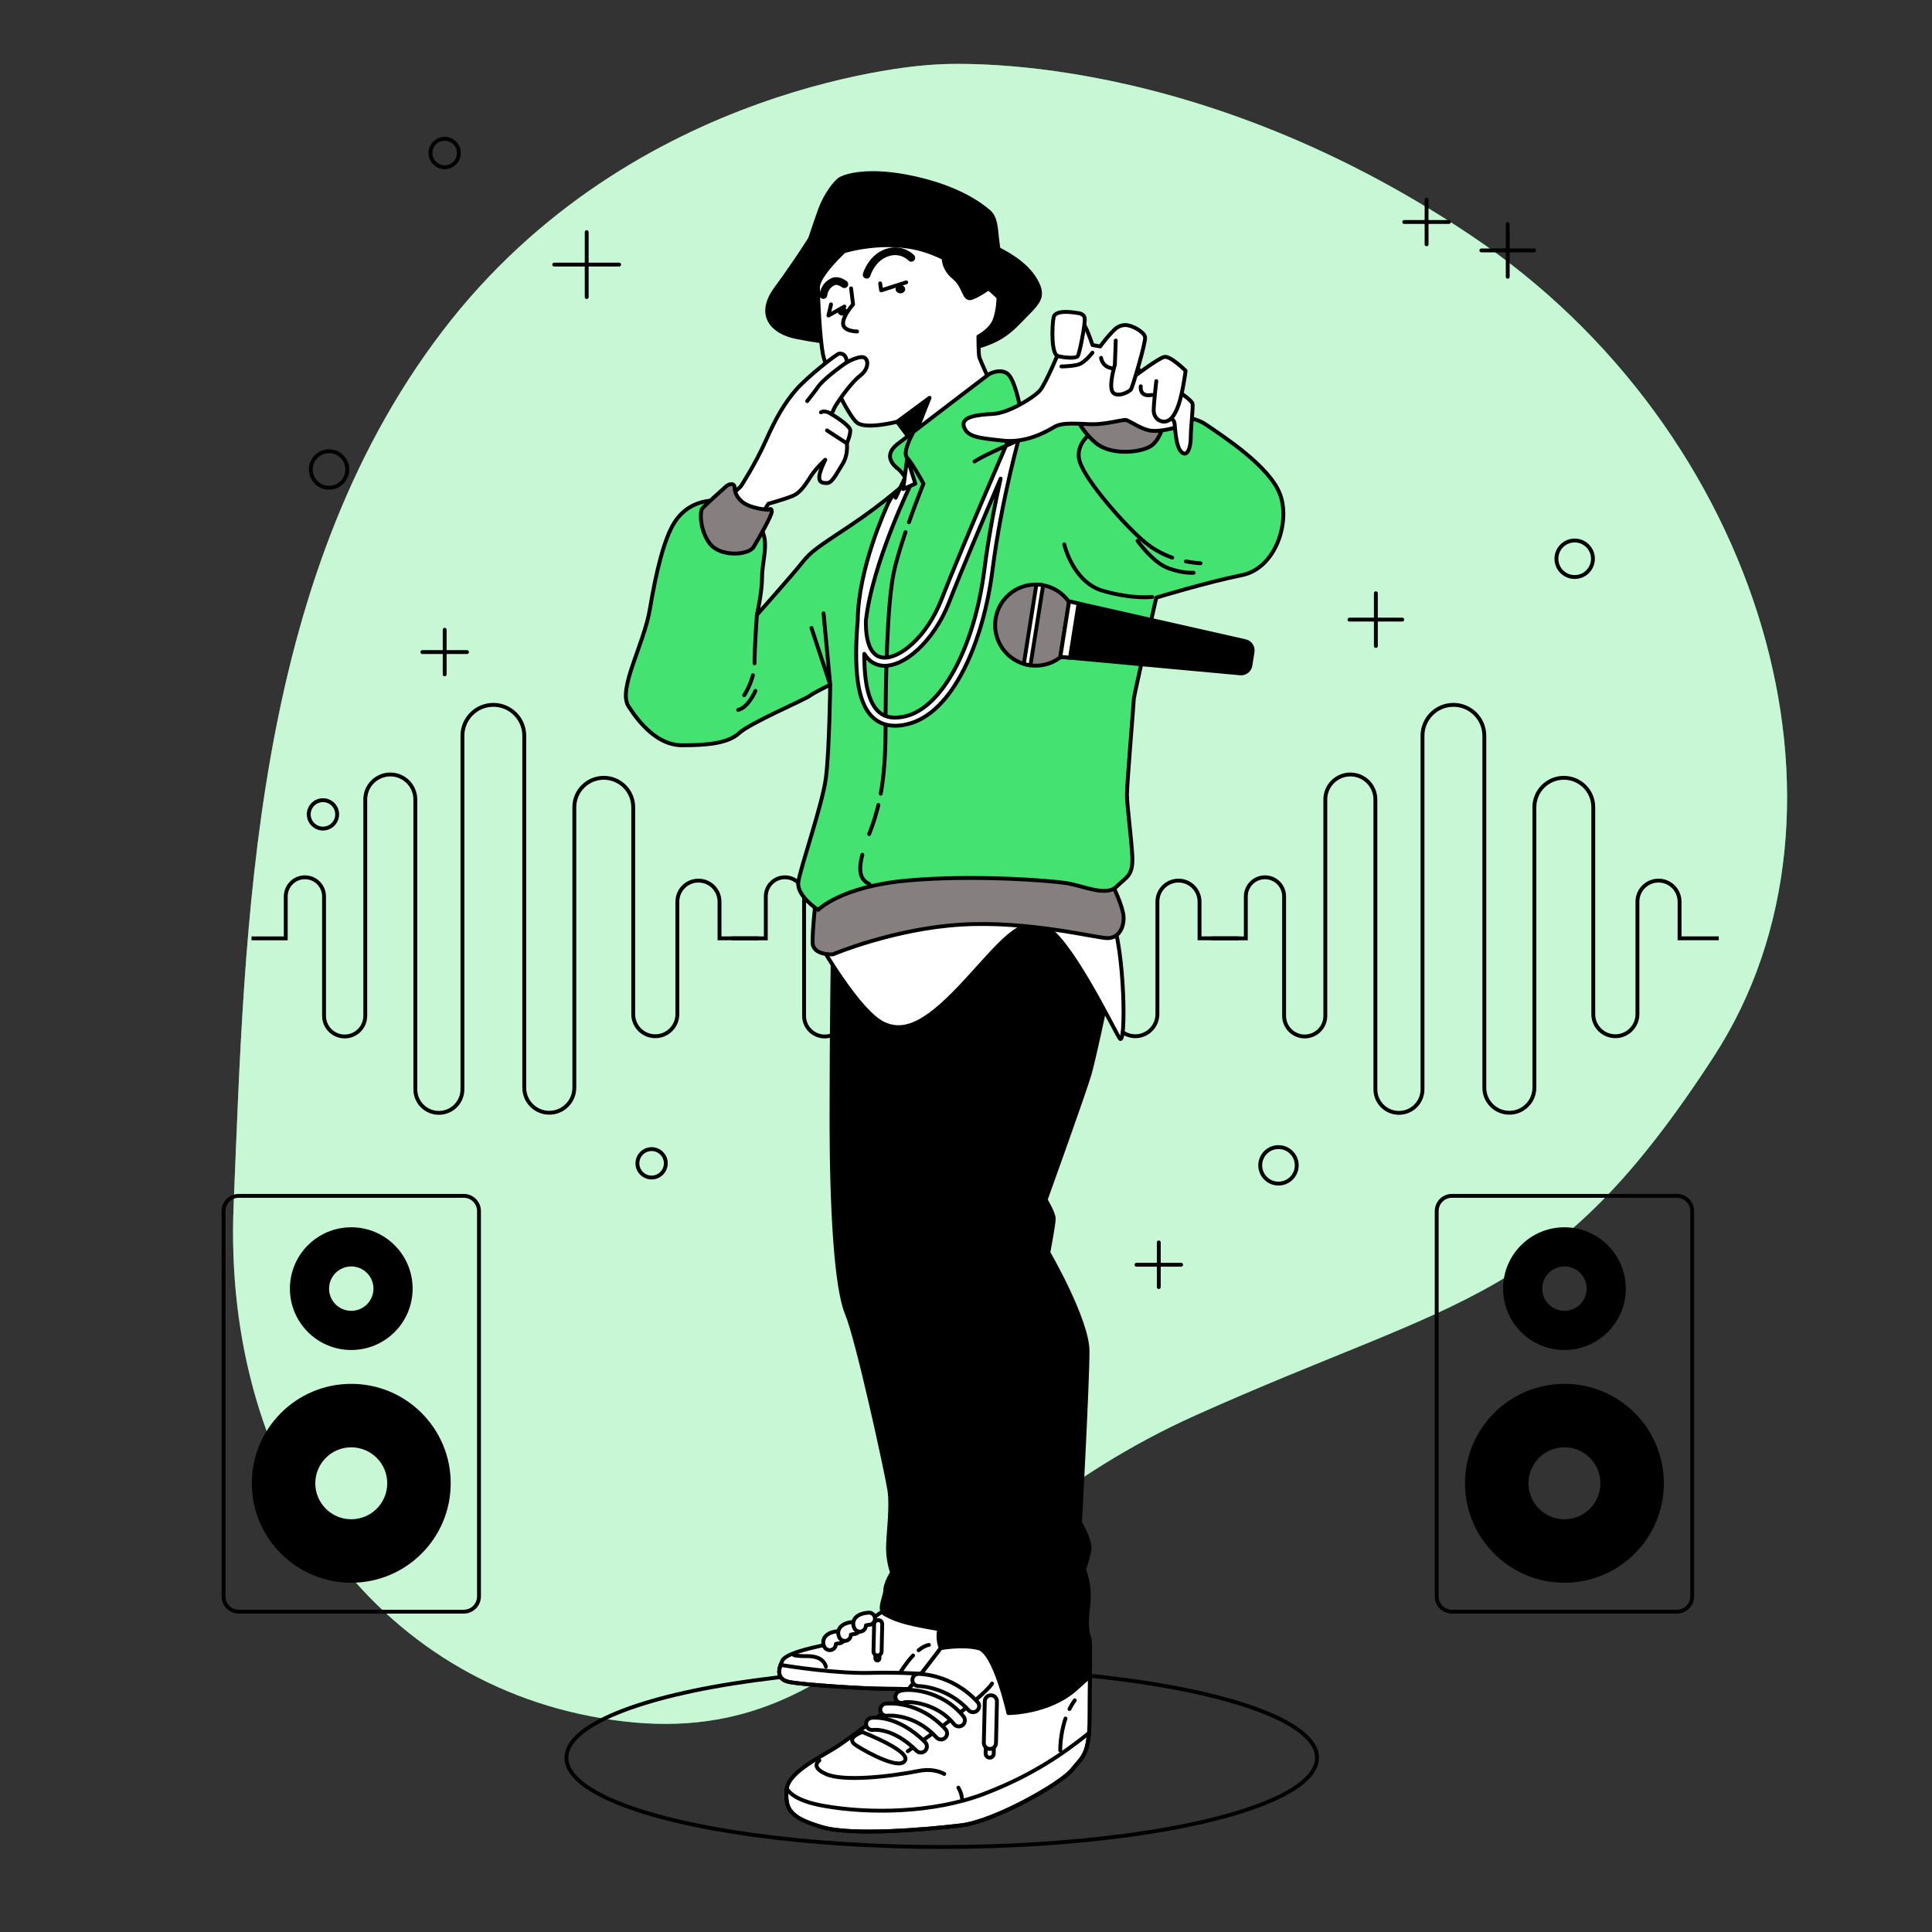
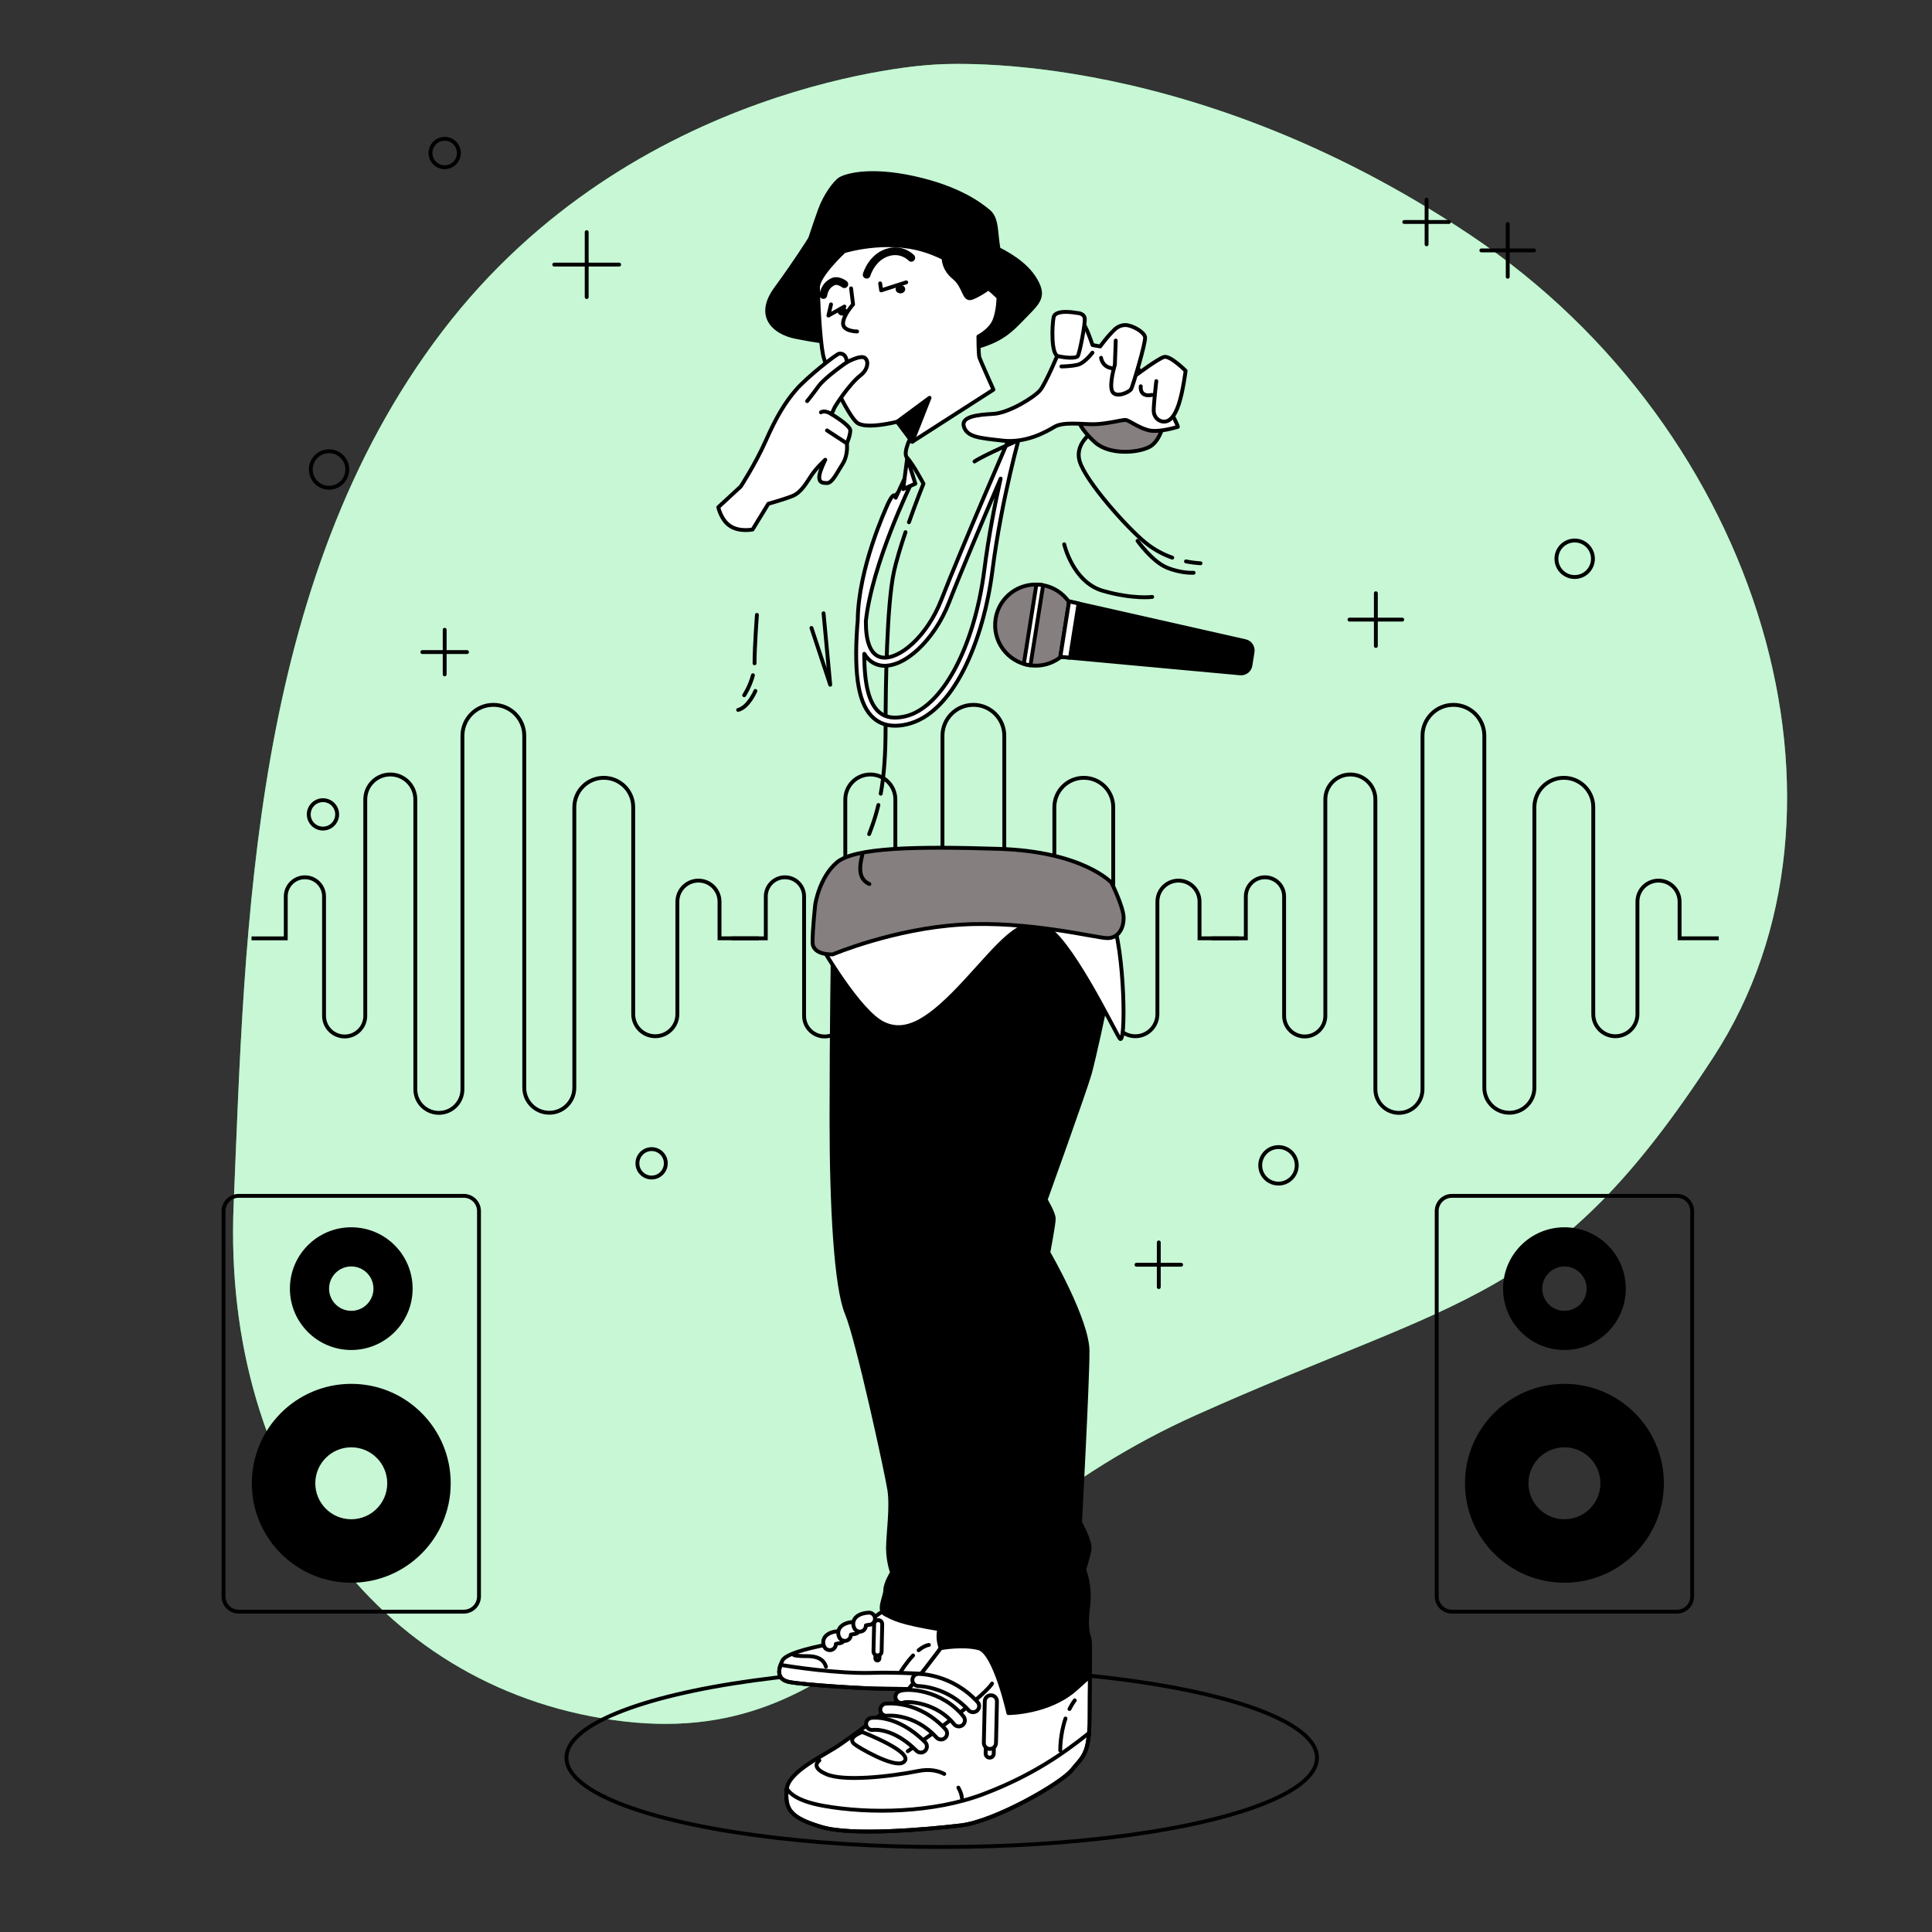
<svg xmlns="http://www.w3.org/2000/svg" version="1.1" x="0px" y="0px" viewBox="0 0 500 500" style="enable-background:new 0 0 500 500;" xml:space="preserve">
  <rect x="0" y="0" width="500" height="500" fill="#333333" stroke="none" />
  <g id="Background_Simple">
    <g>
      <path style="fill:#44e371;" d="M240.941,16.78c0,0-76.858,3.898-126.472,68.973c-49.614,65.075-50.991,154.004-54.003,226.032    c-3.012,72.028,39.193,126.529,101.049,133.718c61.856,7.189,78.531-48.114,147.928-79.234    c69.397-31.12,92.53-28.892,134.056-92.794c41.526-63.902,12.477-162.13-62.793-212.522    C305.437,10.561,240.941,16.78,240.941,16.78z" />
      <path style="opacity:0.7;fill:#FFFFFF;" d="M240.941,16.78c0,0-76.858,3.898-126.472,68.973    c-49.614,65.075-50.991,154.004-54.003,226.032c-3.012,72.028,39.193,126.529,101.049,133.718    c61.856,7.189,78.531-48.114,147.928-79.234c69.397-31.12,92.53-28.892,134.056-92.794    c41.526-63.902,12.477-162.13-62.793-212.522C305.437,10.561,240.941,16.78,240.941,16.78z" />
    </g>
  </g>
  <g id="Speakers">
    <g>
      <path style="fill:#000000;" d="M90.907,358.139c-14.213,0-25.735,11.522-25.735,25.735c0,14.213,11.522,25.735,25.735,25.735    c14.213,0,25.735-11.522,25.735-25.735C116.642,369.661,105.12,358.139,90.907,358.139z M90.907,393.183    c-5.141,0-9.308-4.168-9.308-9.308c0-5.141,4.168-9.309,9.308-9.309c5.141,0,9.309,4.168,9.309,9.309    C100.215,389.015,96.048,393.183,90.907,393.183z" />
      <path style="fill:#000000;" d="M90.907,317.62c-8.77,0-15.879,7.109-15.879,15.879c0,8.77,7.109,15.879,15.879,15.879    c8.77,0,15.879-7.109,15.879-15.879C106.786,324.729,99.676,317.62,90.907,317.62z M90.907,339.242    c-3.172,0-5.743-2.572-5.743-5.744c0-3.172,2.571-5.743,5.743-5.743c3.172,0,5.744,2.571,5.744,5.743    C96.65,336.671,94.079,339.242,90.907,339.242z" />
      <path style="fill:none;stroke:#000000;stroke-miterlimit:10;" d="M120.021,417.096H61.792c-2.178,0-3.943-1.766-3.943-3.943    v-99.727c0-2.178,1.765-3.943,3.943-3.943h58.229c2.178,0,3.943,1.765,3.943,3.943v99.727    C123.964,415.331,122.199,417.096,120.021,417.096z" />
    </g>
    <g>
      <path style="fill:#000000;" d="M404.875,358.139c-14.213,0-25.735,11.522-25.735,25.735c0,14.213,11.522,25.735,25.735,25.735    c14.213,0,25.735-11.522,25.735-25.735C430.61,369.661,419.088,358.139,404.875,358.139z M404.875,393.183    c-5.141,0-9.308-4.168-9.308-9.308c0-5.141,4.167-9.309,9.308-9.309c5.141,0,9.309,4.168,9.309,9.309    C414.184,389.015,410.016,393.183,404.875,393.183z" />
      <path style="fill:#000000;" d="M404.875,317.62c-8.77,0-15.879,7.109-15.879,15.879c0,8.77,7.109,15.879,15.879,15.879    c8.77,0,15.879-7.109,15.879-15.879C420.754,324.729,413.645,317.62,404.875,317.62z M404.875,339.242    c-3.172,0-5.743-2.572-5.743-5.744c0-3.172,2.571-5.743,5.743-5.743c3.172,0,5.744,2.571,5.744,5.743    C410.619,336.671,408.047,339.242,404.875,339.242z" />
      <path style="fill:none;stroke:#000000;stroke-miterlimit:10;" d="M433.989,417.096h-58.229c-2.178,0-3.943-1.766-3.943-3.943    v-99.727c0-2.178,1.765-3.943,3.943-3.943h58.229c2.178,0,3.943,1.765,3.943,3.943v99.727    C437.932,415.331,436.167,417.096,433.989,417.096z" />
    </g>
  </g>
  <g id="Graphics">
    <g>
      <line style="fill:none;stroke:#000000;stroke-linecap:round;stroke-linejoin:round;stroke-miterlimit:10;" x1="151.835" y1="60.076" x2="151.835" y2="76.877" />
      <line style="fill:none;stroke:#000000;stroke-linecap:round;stroke-linejoin:round;stroke-miterlimit:10;" x1="160.235" y1="68.476" x2="143.435" y2="68.476" />
    </g>
    <g>
      <line style="fill:none;stroke:#000000;stroke-linecap:round;stroke-linejoin:round;stroke-miterlimit:10;" x1="115.083" y1="162.982" x2="115.083" y2="174.532" />
      <line style="fill:none;stroke:#000000;stroke-linecap:round;stroke-linejoin:round;stroke-miterlimit:10;" x1="120.858" y1="168.757" x2="109.308" y2="168.757" />
    </g>
    <g>
      <line style="fill:none;stroke:#000000;stroke-linecap:round;stroke-linejoin:round;stroke-miterlimit:10;" x1="369.198" y1="51.675" x2="369.198" y2="63.226" />
      <line style="fill:none;stroke:#000000;stroke-linecap:round;stroke-linejoin:round;stroke-miterlimit:10;" x1="374.973" y1="57.451" x2="363.422" y2="57.451" />
    </g>
    <g>
      <line style="fill:none;stroke:#000000;stroke-linecap:round;stroke-linejoin:round;stroke-miterlimit:10;" x1="299.894" y1="321.541" x2="299.894" y2="333.092" />
      <line style="fill:none;stroke:#000000;stroke-linecap:round;stroke-linejoin:round;stroke-miterlimit:10;" x1="305.669" y1="327.316" x2="294.118" y2="327.316" />
    </g>
    <g>
      <line style="fill:none;stroke:#000000;stroke-linecap:round;stroke-linejoin:round;stroke-miterlimit:10;" x1="356.072" y1="153.531" x2="356.072" y2="167.182" />
      <line style="fill:none;stroke:#000000;stroke-linecap:round;stroke-linejoin:round;stroke-miterlimit:10;" x1="362.897" y1="160.357" x2="349.246" y2="160.357" />
    </g>
    <g>
      <line style="fill:none;stroke:#000000;stroke-linecap:round;stroke-linejoin:round;stroke-miterlimit:10;" x1="390.199" y1="57.976" x2="390.199" y2="71.626" />
      <line style="fill:none;stroke:#000000;stroke-linecap:round;stroke-linejoin:round;stroke-miterlimit:10;" x1="397.024" y1="64.801" x2="383.374" y2="64.801" />
    </g>
    <path style="fill:none;stroke:#000000;stroke-linecap:round;stroke-linejoin:round;stroke-miterlimit:10;" d="M89.881,121.504   c0,2.61-2.116,4.725-4.725,4.725c-2.61,0-4.725-2.116-4.725-4.725c0-2.61,2.116-4.725,4.725-4.725   C87.766,116.779,89.881,118.895,89.881,121.504z" />
    <path style="fill:none;stroke:#000000;stroke-linecap:round;stroke-linejoin:round;stroke-miterlimit:10;" d="M335.596,301.59   c0,2.61-2.116,4.725-4.725,4.725s-4.725-2.116-4.725-4.725c0-2.61,2.115-4.725,4.725-4.725S335.596,298.98,335.596,301.59z" />
    <path style="fill:none;stroke:#000000;stroke-linecap:round;stroke-linejoin:round;stroke-miterlimit:10;" d="M412.25,144.606   c0,2.61-2.116,4.725-4.725,4.725c-2.61,0-4.725-2.116-4.725-4.725c0-2.61,2.116-4.725,4.725-4.725   C410.135,139.88,412.25,141.996,412.25,144.606z" />
    <circle style="fill:none;stroke:#000000;stroke-linecap:round;stroke-linejoin:round;stroke-miterlimit:10;" cx="115.083" cy="39.599" r="3.675" />
    <circle style="fill:none;stroke:#000000;stroke-linecap:round;stroke-linejoin:round;stroke-miterlimit:10;" cx="168.636" cy="301.065" r="3.675" />
    <circle style="fill:none;stroke:#000000;stroke-linecap:round;stroke-linejoin:round;stroke-miterlimit:10;" cx="83.581" cy="210.76" r="3.675" />
  </g>
  <g id="Wave">
    <g>
      <path style="fill:none;stroke:#000000;stroke-miterlimit:10;" d="M65.097,242.844h8.859v-10.85c0-2.735,2.217-4.953,4.953-4.953    l0,0c2.735,0,4.953,2.217,4.953,4.953v30.909c0,2.946,2.388,5.334,5.334,5.334l0,0c2.946,0,5.334-2.388,5.334-5.334v-55.991    c0-3.577,2.9-6.477,6.477-6.477l0,0c3.577,0,6.477,2.9,6.477,6.477v75c0,3.367,2.729,6.096,6.096,6.096l0,0    c3.367,0,6.096-2.729,6.096-6.096v-91.499c0-4.419,3.582-8.001,8.001-8.001l0,0c4.419,0,8.001,3.582,8.001,8.001v91.087    c0,3.577,2.9,6.477,6.477,6.477l0,0c3.577,0,6.477-2.9,6.477-6.477v-72.586c0-4.208,3.411-7.62,7.62-7.62l0,0    c4.208,0,7.62,3.411,7.62,7.62v53.546c0,3.156,2.559,5.715,5.715,5.715l0,0c3.156,0,5.715-2.559,5.715-5.715v-29.108    c0-3.011,2.441-5.452,5.452-5.452l0,0c3.011,0,5.452,2.441,5.452,5.452v9.484h10.141" />
      <path style="fill:none;stroke:#000000;stroke-miterlimit:10;" d="M189.328,242.844h8.859v-10.85c0-2.735,2.217-4.953,4.953-4.953    l0,0c2.735,0,4.953,2.217,4.953,4.953v30.909c0,2.946,2.388,5.334,5.334,5.334l0,0c2.946,0,5.334-2.388,5.334-5.334v-55.991    c0-3.577,2.9-6.477,6.477-6.477l0,0c3.577,0,6.477,2.9,6.477,6.477v75c0,3.367,2.729,6.096,6.096,6.096l0,0    c3.367,0,6.096-2.729,6.096-6.096v-91.499c0-4.419,3.582-8.001,8.001-8.001l0,0c4.418,0,8,3.582,8,8.001v91.087    c0,3.577,2.9,6.477,6.477,6.477l0,0c3.577,0,6.477-2.9,6.477-6.477v-72.586c0-4.208,3.411-7.62,7.62-7.62l0,0    c4.208,0,7.619,3.411,7.619,7.62v53.546c0,3.156,2.559,5.715,5.715,5.715l0,0c3.156,0,5.715-2.559,5.715-5.715v-29.108    c0-3.011,2.441-5.452,5.452-5.452l0,0c3.011,0,5.452,2.441,5.452,5.452v9.484h10.141" />
      <path style="fill:none;stroke:#000000;stroke-miterlimit:10;" d="M313.559,242.844h8.859v-10.85c0-2.735,2.217-4.953,4.953-4.953    l0,0c2.735,0,4.953,2.217,4.953,4.953v30.909c0,2.946,2.388,5.334,5.334,5.334l0,0c2.946,0,5.334-2.388,5.334-5.334v-55.991    c0-3.577,2.9-6.477,6.477-6.477l0,0c3.577,0,6.477,2.9,6.477,6.477v75c0,3.367,2.729,6.096,6.096,6.096l0,0    c3.367,0,6.096-2.729,6.096-6.096v-91.499c0-4.419,3.582-8.001,8.001-8.001l0,0c4.419,0,8.001,3.582,8.001,8.001v91.087    c0,3.577,2.9,6.477,6.477,6.477l0,0c3.577,0,6.477-2.9,6.477-6.477v-72.586c0-4.208,3.411-7.62,7.62-7.62l0,0    c4.208,0,7.62,3.411,7.62,7.62v53.546c0,3.156,2.559,5.715,5.715,5.715l0,0c3.156,0,5.715-2.559,5.715-5.715v-29.108    c0-3.011,2.441-5.452,5.452-5.452l0,0c3.011,0,5.452,2.441,5.452,5.452v9.484h10.141" />
    </g>
  </g>
  <g id="Floor">
    <ellipse style="fill:none;stroke:#000000;stroke-linecap:round;stroke-linejoin:round;stroke-miterlimit:10;" cx="243.715" cy="454.899" rx="97.131" ry="23.101" />
  </g>
  <g id="Character">
    <g>
      <path style="fill:#000000;stroke:#000000;stroke-linecap:round;stroke-linejoin:round;stroke-miterlimit:10;" d="M209.238,63.051    c0,0,1.575-4.9,2.975-8.75c1.4-3.85,3.85-7,5.075-7.875c1.225-0.875,7.351-2.975,19.251-0.35c11.901,2.625,17.326,7,19.251,8.575    s1.925,4.2,2.275,7.35s1.05,6.125,1.05,6.125s-1.225-2.625-16.276-4.725c-15.051-2.1-20.826-3.5-25.201-1.4    c-4.375,2.1-9.451,4.725-9.451,4.725L209.238,63.051z" />
      <path style="fill:#000000;stroke:#000000;stroke-linecap:round;stroke-linejoin:round;stroke-miterlimit:10;" d="M212.992,88.331    c0,0-1.298,0-7.006-1.135c-5.709-1.135-10.38-5.393-5.19-12.488c5.19-7.095,8.563-12.488,8.563-12.488s2.154-4.023,10.38-6.129    c8.225-2.105,26.076,3.254,33.077,5.934c7,2.68,12.601,5.934,15.226,10.528c2.625,4.594,0.35,5.934-3.85,10.336    c-4.2,4.402-6.825,5.742-13.826,7.656C243.365,92.46,212.992,88.331,212.992,88.331z" />
      <g>
        <path style="fill:#FFFFFF;stroke:#000000;stroke-linecap:round;stroke-linejoin:round;stroke-miterlimit:10;" d="M218.441,65.027     c0,0-6.747,6.228-6.747,9.342c0,3.114,0.519,13.494,1.298,17.386c0.779,3.892,6.487,15.829,8.823,17.646     c2.336,1.816,10.38-0.259,10.38-0.259l3.892,5.19l21.019-13.494c0,0-3.373-7.525-3.633-8.304c-0.26-0.779-0.26-5.449-0.26-5.449     s3.114-1.557,4.152-4.152c1.038-2.595,1.038-5.968,1.038-5.968s-9.082-9.082-19.202-12.196     C229.081,61.654,218.441,65.027,218.441,65.027z" />
        <path style="fill:none;stroke:#000000;stroke-linecap:round;stroke-linejoin:round;stroke-miterlimit:10;" d="M220.258,74.629     l0.519,4.152c0,0-2.595,2.854-2.595,4.93c0,2.076,3.633,2.076,3.633,2.076" />
        <polyline style="fill:none;stroke:#000000;stroke-linecap:round;stroke-linejoin:round;stroke-miterlimit:10;" points="     227.783,73.331 228.043,75.147 234.53,73.072    " />
        <polyline style="fill:none;stroke:#000000;stroke-linecap:round;stroke-linejoin:round;stroke-miterlimit:10;" points="     215.068,78.78 214.391,81.669 218.543,79.333    " />
        <ellipse style="fill:#000000;" cx="233.028" cy="74.846" rx="1.242" ry="1.072" />
        <ellipse style="fill:#000000;" cx="218.015" cy="80.603" rx="1.242" ry="1.072" />
        <path style="fill:none;stroke:#000000;stroke-width:2;stroke-linecap:round;stroke-linejoin:round;stroke-miterlimit:10;" d="     M224.289,71.101c0,0,1.41-4.983,6.125-5.95c3.329-0.683,5.425,1.575,5.425,1.575" />
        <path style="fill:none;stroke:#000000;stroke-width:2;stroke-linecap:round;stroke-linejoin:round;stroke-miterlimit:10;" d="     M218.514,73.551c0,0-1.568-1.209-2.8-0.7c-2.416,0.998-2.625,3.5-2.625,3.5" />
        <path style="fill:#000000;stroke:#000000;stroke-linecap:round;stroke-linejoin:round;stroke-miterlimit:10;" d="M246.866,71.801     c2.975,2.45,2.45,6.125,4.725,5.25c1.66-0.639,3.403-1.83,4.23-2.43c-2.549-2.178-6.759-5.426-11.592-7.813     C244.222,67.552,244.426,69.793,246.866,71.801z" />
        <polygon style="fill:#000000;stroke:#000000;stroke-linecap:round;stroke-linejoin:round;stroke-miterlimit:10;" points="     232.194,109.141 240.565,102.953 236.087,114.331    " />
      </g>
      <g>
        <g>
          <path style="fill:#FFFFFF;stroke:#000000;stroke-linecap:round;stroke-linejoin:round;stroke-miterlimit:10;" d="      M229.812,416.048c0,0-12.951,9.101-15.051,9.451c-2.1,0.35-11.201,2.1-12.251,4.2c-1.05,2.1-1.75,4.9,1.75,5.6      c3.5,0.7,19.251,1.75,24.852,1.75c5.6,0,11.901,0.35,15.051-0.35c3.15-0.7,8.051,0.7,9.801-6.3c1.75-7,1.4-12.601,0.35-16.451      C253.263,410.098,229.812,416.048,229.812,416.048z" />
          <path style="fill:none;stroke:#000000;stroke-linecap:round;stroke-linejoin:round;stroke-miterlimit:10;" d="M246.911,433.856      c0,0-11.061-1.229-21.2-0.922c-8.944,0.271-20.99-1.609-23.707-2.056c-0.658,1.856-0.617,3.846,2.257,4.421      c3.5,0.7,19.251,1.75,24.852,1.75c5.6,0,11.901,0.35,15.051-0.35c1.667-0.37,3.82-0.163,5.741-0.913L246.911,433.856z" />
        </g>
        <g>
          <g>
            <path style="fill:#FFFFFF;stroke:#000000;stroke-linecap:round;stroke-linejoin:round;stroke-miterlimit:10;" d="       M227.069,429.733c-0.004,0-0.008,0-0.012,0c-0.29-0.007-0.52-0.247-0.513-0.537l0.042-1.822       c0.007-0.288,0.206-0.49,0.537-0.513c0.29,0.007,0.52,0.247,0.513,0.537l-0.041,1.822       C227.588,429.505,227.354,429.733,227.069,429.733z" />
          </g>
          <g>
            <path style="fill:#FFFFFF;stroke:#000000;stroke-linecap:round;stroke-linejoin:round;stroke-miterlimit:10;" d="       M227.111,428.436c-0.008,0-0.016,0-0.024,0c-0.58-0.013-1.039-0.494-1.026-1.074l0.16-7.049       c0.013-0.58,0.507-1.003,1.073-1.026c0.58,0.013,1.039,0.494,1.026,1.074l-0.16,7.049       C228.147,427.982,227.68,428.436,227.111,428.436z" />
          </g>
        </g>
        <g>
          <path style="fill:#FFFFFF;stroke:#000000;stroke-linecap:round;stroke-linejoin:round;stroke-miterlimit:10;" d="      M214.743,427.062c-0.568,0-1.112-0.308-1.387-0.85c-0.409-0.806-0.406-1.645,0.006-2.362c0.8-1.394,2.822-1.657,3.654-1.705      c0.857-0.064,1.614,0.611,1.664,1.48c0.051,0.867-0.61,1.611-1.476,1.664c-0.282,0.018-0.622,0.08-0.882,0.152      c0.013,0.596-0.307,1.176-0.872,1.455C215.223,427.009,214.981,427.062,214.743,427.062z" />
        </g>
        <g>
          <path style="fill:#FFFFFF;stroke:#000000;stroke-linecap:round;stroke-linejoin:round;stroke-miterlimit:10;" d="      M218.626,424.664c-0.568,0-1.112-0.308-1.387-0.85c-0.409-0.806-0.406-1.645,0.006-2.362c0.8-1.394,2.822-1.657,3.654-1.705      c0.86-0.059,1.613,0.611,1.664,1.48c0.051,0.868-0.61,1.611-1.476,1.664c-0.282,0.018-0.622,0.08-0.882,0.152      c0.013,0.596-0.307,1.176-0.872,1.455C219.106,424.611,218.864,424.664,218.626,424.664z" />
        </g>
        <g>
          <path style="fill:#FFFFFF;stroke:#000000;stroke-linecap:round;stroke-linejoin:round;stroke-miterlimit:10;" d="      M222.509,422.268c-0.568,0-1.112-0.308-1.387-0.85c-0.409-0.806-0.406-1.645,0.006-2.362c0.8-1.394,2.821-1.657,3.653-1.705      c0.873-0.062,1.613,0.612,1.664,1.48c0.051,0.867-0.61,1.611-1.476,1.664c-0.282,0.018-0.621,0.08-0.881,0.152      c0.013,0.596-0.307,1.176-0.872,1.455C222.988,422.215,222.746,422.268,222.509,422.268z" />
        </g>
        <path style="fill:none;stroke:#000000;stroke-linecap:round;stroke-linejoin:round;stroke-miterlimit:10;" d="M205.392,428.27     c0,0,0.171,0.342,3.587,0.342c3.416,0,4.441,1.537,4.782,2.733" />
        <path style="fill:none;stroke:#000000;stroke-linecap:round;stroke-linejoin:round;stroke-miterlimit:10;" d="M237.739,427.08     c0.872-0.712,1.785-1.24,2.665-1.372" />
        <path style="fill:none;stroke:#000000;stroke-linecap:round;stroke-linejoin:round;stroke-miterlimit:10;" d="M233.06,432.71     c0,0,1.397-2.308,3.249-4.28" />
      </g>
      <path style="fill:#000000;stroke:#000000;stroke-linecap:round;stroke-linejoin:round;stroke-miterlimit:10;" d="M215.539,244.887    c0,0-0.35,22.051-0.35,44.803c0,22.751,1.167,43.564,3.967,50.214c2.8,6.65,10.307,41.143,11.007,45.693    c0.7,4.55-0.35,11.551-0.35,15.051c0,3.5,1.05,6.3,1.05,6.3s-1.75,2.8-1.75,4.55c0,1.75-2.1,5.25,0,6.3    c2.1,1.05,3.5,2.1,14.001,3.85c10.501,1.75,17.151-8.4,18.901-11.201c1.75-2.8-8.206-69.495-9.607-81.745    c-1.4-12.251-0.466-37.613,1.634-47.414c2.1-9.801,1.05-32.552-0.35-37.102c-1.4-4.55-15.051-7.35-22.401-6.65    C223.939,238.236,215.539,244.887,215.539,244.887z" />
      <path style="fill:#000000;stroke:#000000;stroke-linecap:round;stroke-linejoin:round;stroke-miterlimit:10;" d="M242.49,254.687    c0,0-7.584,53.714-7.584,62.465s3.85,18.551,4.9,22.751c1.05,4.2,5.056,51.643,6.106,54.794c1.05,3.15,1.4,11.551,1.4,11.551    s-2.8,1.05-3.15,3.15c-0.35,2.1,1.4,3.5,1.4,5.25c0,1.75-1.75,4.55-2.45,7c-0.7,2.45,0.35,4.9,0.35,4.9s-7,9.451-10.151,12.601    c-3.15,3.15-11.201,9.1-15.751,12.251c-4.55,3.15-13.651,7-14.001,11.901c-0.35,4.9,3.15,9.101,11.901,9.451    c8.751,0.35,24.501,0.7,33.252-0.35c8.751-1.05,25.902-10.851,28.702-14.351c2.8-3.5,4.55-3.85,4.55-13.651s0.35-19.251,0-20.301    c-0.35-1.05-1.05-2.8-0.35-8.4c0.7-5.6-1.05-9.451-1.05-9.451s1.05-3.15,1.4-5.25c0.35-2.1-2.45-7-2.45-7    s1.944-36.243,1.944-44.293c0-8.051-10.151-25.552-10.151-25.552s1.4-7.35,1.4-8.75c0-1.4-2.1-4.9-2.1-4.9    s10.384-28.863,11.434-32.713c1.05-3.85,3.85-16.451,4.55-20.651c0.7-4.2-1.75-12.951-4.9-18.201    c-3.15-5.25-16.801-11.551-21.701-7.35C255.091,235.786,242.49,254.687,242.49,254.687z" />
      <path style="fill:#FFFFFF;stroke:#000000;stroke-linecap:round;stroke-linejoin:round;stroke-miterlimit:10;" d="M212.739,245.236    c0,0,9.45,16.451,15.751,19.601c6.3,3.15,12.601-1.4,21.351-10.851c8.75-9.451,14.001-16.801,20.301-14.351    c6.3,2.45,17.851,26.252,19.601,29.052c1.75,2.8,1.4-23.101-2.1-31.152c-3.5-8.05-21.351-11.201-43.052-8.4    C222.889,231.936,212.739,245.236,212.739,245.236z" />
      <path style="fill:#857f7f;stroke:#000000;stroke-linecap:round;stroke-linejoin:round;stroke-miterlimit:10;" d="M210.988,234.036    c0,0-0.7,6.3-0.7,9.801s5.25,3.15,5.25,3.15s15.751-6.65,33.252-7.701c17.501-1.05,35.002,3.5,37.802,3.5c2.8,0,4.2-2.45,4.2-5.25    c0-2.8-3.15-9.1-3.15-9.1s-7.35-8.051-29.052-8.751c-21.701-0.7-37.452-0.35-42.002,3.5    C212.038,227.035,210.988,234.036,210.988,234.036z" />
      <g>
-         <path style="fill:#44e371;stroke:#000000;stroke-linecap:round;stroke-linejoin:round;stroke-miterlimit:10;" d="M255.937,96.845     c0,0-19.645,14.957-23.663,18.082c-4.018,3.125-0.67,5.804,0.223,6.474c0.893,0.67,2.456,3.125,2.456,3.125     s-6.027,5.581-14.734,11.385c-8.706,5.804-10.269,6.697-12.725,9.822c-2.456,3.125-11.608,13.394-11.608,13.394     s1.339-5.804,1.339-9.822c0-4.018,1.844-8.889-0.166-12.238c-2.009-3.349-6.92-7.59-11.385-7.59     c-4.465,0-8.483,1.563-11.162,5.804c-2.679,4.242-4.746,12.908-6.308,22.284c-1.563,9.376-8.425,20.801-5.523,25.266     c2.902,4.465,7.59,10.046,13.841,10.046c6.251,0,11.831-0.446,14.734-3.125s16.685-8.523,18.248-9.639     c1.563-1.116,5.358-2.902,5.358-2.902s-0.223,17.189-1.116,24.11c-0.893,6.92-6.697,23.44-7.144,27.012     c-0.446,3.572,5.134,7.144,5.134,7.144s5.804-6.027,22.993-7.59c17.189-1.563,37.057,0,41.299,0.67     c4.242,0.67,10.269,3.572,12.948,0.893c2.679-2.679,4.465-2.679,4.018-8.706c-0.446-6.027-1.339-12.501-1.339-15.18     c0-2.679,1.786-24.11,1.786-24.779c0-0.67,5.804-26.119,5.804-26.119s13.171-4.018,22.1-5.804     c8.929-1.786,12.724-14.064,9.822-21.208c-2.902-7.144-14.287-14.51-19.198-17.859c-4.911-3.349-21.207-4.018-23.44-3.125     c-2.232,0.893-9.153-0.446-14.51-1.116s-8.26-0.67-9.153-0.447c-0.893,0.223-0.893,0.223-0.893,0.223s-1.339-7.367-3.349-8.706     C258.616,95.282,255.937,96.845,255.937,96.845z" />
        <g>
          <path style="fill:none;stroke:#000000;stroke-linecap:round;stroke-linejoin:round;stroke-miterlimit:10;" d="M306.926,145.291      c1.367,0.273,2.642,0.417,3.762,0.482" />
          <path style="fill:none;stroke:#000000;stroke-linecap:round;stroke-linejoin:round;stroke-miterlimit:10;" d="M283.676,111.172      c0,0-5.804,3.125-4.241,8.26c1.563,5.134,12.055,16.966,16.966,20.984c2.264,1.852,4.67,3.088,6.978,3.903" />
          <path style="fill:none;stroke:#000000;stroke-linecap:round;stroke-linejoin:round;stroke-miterlimit:10;" d="M294.392,139.97      c0,0,3.795,5.358,7.59,6.92c3.795,1.563,6.92,1.34,6.92,1.34" />
          <path style="fill:none;stroke:#000000;stroke-linecap:round;stroke-linejoin:round;stroke-miterlimit:10;" d="M194.856,174.749      c-0.753,2.919-2.26,5.18-2.26,5.18" />
          <path style="fill:none;stroke:#000000;stroke-linecap:round;stroke-linejoin:round;stroke-miterlimit:10;" d="M195.887,159.128      c0,0-0.612,8.3-0.612,12.541" />
          <path style="fill:none;stroke:#000000;stroke-linecap:round;stroke-linejoin:round;stroke-miterlimit:10;" d="M195.498,178.813      c0,0-1.786,4.242-4.465,4.911" />
          <polyline style="fill:none;stroke:#000000;stroke-linecap:round;stroke-linejoin:round;stroke-miterlimit:10;" points="      213.134,158.721 214.862,177.21 210.008,162.516     " />
          <path style="fill:none;stroke:#000000;stroke-linecap:round;stroke-linejoin:round;stroke-miterlimit:10;" d="M275.417,140.863      c0,0,2.232,9.822,10.046,12.055c7.813,2.232,12.725,1.563,12.725,1.563" />
          <path style="fill:none;stroke:#000000;stroke-linecap:round;stroke-linejoin:round;stroke-miterlimit:10;" d="M223.168,221.214      c-0.982,3.802-0.764,6.396,1.821,7.571" />
          <path style="fill:none;stroke:#000000;stroke-linecap:round;stroke-linejoin:round;stroke-miterlimit:10;" d="M227.323,208.333      c-0.53,2.233-1.186,4.357-1.984,6.452c-0.139,0.366-0.275,0.725-0.407,1.079" />
          <path style="fill:none;stroke:#000000;stroke-linecap:round;stroke-linejoin:round;stroke-miterlimit:10;" d="M234.346,137.718      c-1.248,3.684-2.425,7.533-3.057,10.563c-1.75,8.4-2.1,28.352-2.1,39.902c0,6.853-0.37,12.351-1.255,17.225" />
          <path style="fill:none;stroke:#000000;stroke-linecap:round;stroke-linejoin:round;stroke-miterlimit:10;" d="M236.19,112.229      c0,0-2.8,4.9-1.4,6.3c1.4,1.4,4.2,6.65,4.2,6.65s-1.829,4.52-3.758,9.979" />
          <g>
            <path style="fill:#FFFFFF;stroke:#000000;stroke-linecap:round;stroke-linejoin:round;stroke-miterlimit:10;" d="       M231.659,187.818c-2.171,0-4.011-0.637-5.493-1.907c-3.881-3.326-5.215-10.635-4.324-23.701       c0.035-0.521,0.082-1.051,0.138-1.585c0.106-13.584,7.35-29.119,7.717-30.013c0.221-0.536,1.241-2.644,1.778-2.424       c0.536,0.221,1.006-1.046,0.786-0.509c-0.012,0.03-0.176,0.431-0.449,1.134c1.216-2.743,2.078-4.503,2.2-4.751       c0.256-0.521,0.884-0.736,1.406-0.478c0.52,0.256,0.734,0.886,0.478,1.406c-0.105,0.214-10.186,20.819-11.815,35.753       c-0.007,1.231,0.056,2.404,0.2,3.501c0.331,2.514,1.317,5.582,4.134,5.924c4.324,0.517,11.462-5.347,15.198-14.92       c5.544-14.205,18.437-43.842,18.566-44.139c0.221-0.509,0.802-0.758,1.32-0.569c0.521,0.189,0.806,0.75,0.651,1.281       c-0.049,0.168-4.907,16.949-7.317,35.891c-2.266,17.803-9.997,36.997-22.162,39.744       C233.606,187.698,232.602,187.818,231.659,187.818z M223.676,169.207c-0.01,8.01,1.247,12.874,3.856,15.109       c1.616,1.385,3.8,1.742,6.676,1.093c9.523-2.15,17.97-17.76,20.541-37.961c1.12-8.799,2.764-17.136,4.216-23.588       c-4.256,9.926-10.117,23.752-13.396,32.153c-3.771,9.661-11.567,16.949-17.408,16.241       C226.906,172.102,225.027,171.466,223.676,169.207z" />
          </g>
          <polygon style="fill:#FFFFFF;stroke:#000000;stroke-linecap:round;stroke-linejoin:round;stroke-miterlimit:10;" points="      234.79,118.529 233.74,126.58 236.89,125.179     " />
          <path style="fill:none;stroke:#000000;stroke-linecap:round;stroke-linejoin:round;stroke-miterlimit:10;" d="M263.808,113.851      c0,0-8.929,3.795-11.608,5.581" />
        </g>
      </g>
      <path style="fill:#857f7f;stroke:#000000;stroke-linecap:round;stroke-linejoin:round;stroke-miterlimit:10;" d="M278.988,108.716    c0,0,0.67,2.456,4.465,5.804c3.795,3.349,11.162,2.679,14.064,1.116c2.902-1.563,3.737-6.514,3.737-6.514    s-4.407-4.871-6.639-5.094C292.383,103.805,279.881,102.466,278.988,108.716z" />
      <g>
        <path style="fill:#FFFFFF;stroke:#000000;stroke-linecap:round;stroke-linejoin:round;stroke-miterlimit:10;" d="     M302.817,106.221c-0.428-0.813-0.886-1.592-1.353-2.35c0.082-0.108,0.163-0.218,0.237-0.329c0.446-0.67,0.893-1.786,0.446-2.679     c-0.446-0.893-2.455-4.688-3.125-4.688c-0.348,0-1.899,0.241-3.31,0.472c-0.086-0.08-0.177-0.173-0.262-0.249     c-0.779-0.702-1.258-1.321-1.696-1.906c0.445-1.516,2.106-5.586,1.696-7.023c-0.446-1.563-4.465-2.902-6.027-2.679     c-1.017,0.145-3.259,2.934-4.704,4.867c-0.661-0.131-1.326-0.25-1.972-0.357c-0.702-2.067-2.108-5.91-2.923-6.073     c-1.116-0.223-3.125,2.232-3.125,3.348c0,0.363,0.071,1.273,0.167,2.332l-2.623,1.686c0,0-3.572,8.706-5.134,10.492     c-1.563,1.786-8.036,5.804-12.055,6.027c-4.018,0.223-8.483,0.67-7.59,3.349c0.893,2.679,4.018,2.902,10.046,3.572     c6.027,0.67,11.162-2.232,13.394-3.572c2.232-1.339,6.92-0.67,10.046-0.67c3.125,0,7.367-1.116,8.26-1.116     c0.893,0,3.349,2.009,6.027,2.679c2.679,0.67,7.59-0.893,7.59-0.893S305.049,110.462,302.817,106.221z" />
        <path style="fill:#FFFFFF;stroke:#000000;stroke-linecap:round;stroke-linejoin:round;stroke-miterlimit:10;" d="M288.753,88.138     l-0.223,6.251c0,0-1.563,5.134-0.67,6.92c0.893,1.786,4.465,0.223,4.911-0.67c0.447-0.893,3.795-12.055,3.572-13.394     s-3.349-3.125-5.134-3.125c-1.786,0-2.902,1.339-2.902,1.339" />
-         <path style="fill:#FFFFFF;stroke:#000000;stroke-linecap:round;stroke-linejoin:round;stroke-miterlimit:10;" d="M304.38,100.863     c0,0,4.018,2.679,4.241,3.572c0.223,0.893-0.447,6.027-0.447,8.706c0,2.679-0.893,5.358-2.456,3.795     c-1.563-1.563-1.563-6.697-1.786-7.59c-0.223-0.893-1.339-1.339-1.339-1.339" />
        <path style="fill:#FFFFFF;stroke:#000000;stroke-linecap:round;stroke-linejoin:round;stroke-miterlimit:10;" d="M278.707,80.995     c0,0-5.581-1.116-6.027,1.116c-0.447,2.232-0.67,9.599,1.116,10.046s4.688,0.67,5.134,0c0.447-0.67,2.009-8.483,1.786-9.822     C280.493,80.995,278.707,80.995,278.707,80.995z" />
        <path style="fill:#FFFFFF;stroke:#000000;stroke-linecap:round;stroke-linejoin:round;stroke-miterlimit:10;" d="M294.334,96.845     c0,0,5.358-4.018,6.92-4.465c1.563-0.446,5.581,3.572,5.581,3.572s-0.67,5.358-1.786,8.706c-1.116,3.349-2.456,4.465-3.795,4.465     s-2.679-1.116-2.679-2.902c0-1.786,0.67-7.59,0.67-7.59" />
        <path style="fill:#FFFFFF;stroke:#000000;stroke-linecap:round;stroke-linejoin:round;stroke-miterlimit:10;" d="M282.726,91.264     c0,0-2.009,2.679-3.795,3.125c-1.786,0.446-4.242,0.446-4.242,0.446" />
        <path style="fill:#FFFFFF;stroke:#000000;stroke-linecap:round;stroke-linejoin:round;stroke-miterlimit:10;" d="M284.958,92.603     c0,0,0.223,2.232,2.679,2.679" />
        <path style="fill:#FFFFFF;stroke:#000000;stroke-linecap:round;stroke-linejoin:round;stroke-miterlimit:10;" d="M295.227,99.97     c0,0-0.447,2.902,2.902,2.232" />
      </g>
      <g>
        <path style="fill:#FFFFFF;stroke:#000000;stroke-linecap:round;stroke-linejoin:round;stroke-miterlimit:10;" d="     M191.703,125.906c0,0,3.795-5.804,6.474-11.832c2.679-6.027,4.911-9.822,7.813-13.171c2.902-3.349,10.496-9.302,11.162-9.376     c2.009-0.223,2.009,2.232,2.009,2.232s3.572-2.009,4.688-1.116c1.116,0.893,0.653,3.104-1.116,4.465     c-2.902,2.232-6.697,8.037-6.92,8.706c-0.223,0.67-0.67,1.339-0.67,1.339s4.911,2.902,4.911,4.242s-0.893,3.349-0.893,3.349     s0.446,2.902-1.116,5.358c-1.563,2.456-2.679,4.911-4.018,4.911s-2.009-0.223-2.009-1.563c0-1.339,1.563-4.465,1.563-4.465     s-2.232,2.009-3.572,4.018c-1.34,2.009-2.679,4.465-4.911,5.358c-2.232,0.893-6.251,2.009-6.251,2.009l-4.076,6.657     c0,0-3.291,0.71-5.746-0.853c-2.456-1.563-3.125-4.911-3.125-4.911L191.703,125.906z" />
-         <path style="fill:#857f7f;stroke:#000000;stroke-linecap:round;stroke-linejoin:round;stroke-miterlimit:10;" d="M190.14,126.129     c0,0-0.223,2.009,2.009,3.795c2.232,1.786,6.697,2.009,6.697,2.009s0.893-0.67,0.893,0.446c0,1.116-3.349,6.92-4.688,9.153     c-1.339,2.232-8.706,2.679-11.385-0.893c-2.679-3.572-2.456-8.26-2.009-8.93c0.447-0.67,6.474-6.027,6.474-6.027     S189.917,124.566,190.14,126.129z" />
        <path style="fill:none;stroke:#000000;stroke-linecap:round;stroke-linejoin:round;stroke-miterlimit:10;" d="M219.161,93.76     c0,0-5.581,3.795-7.367,6.251c-1.786,2.456-2.902,3.795-2.902,3.795" />
        <line style="fill:none;stroke:#000000;stroke-linecap:round;stroke-linejoin:round;stroke-miterlimit:10;" x1="214.026" y1="111.395" x2="219.161" y2="114.744" />
        <path style="fill:none;stroke:#000000;stroke-linecap:round;stroke-linejoin:round;stroke-miterlimit:10;" d="M215.143,107.154     c0,0-1.563-1.116-2.679-0.447" />
      </g>
      <g>
        <g>
          <path style="fill:#FFFFFF;stroke:#000000;stroke-linecap:round;stroke-linejoin:round;stroke-miterlimit:10;" d="      M282.059,433.84c-1.096,0.971-2.296,2.041-3.594,3.209c-7,6.3-17.501,6.3-17.501,6.3s-3.5-15.751-7.7-16.801      c-4.2-1.05-9.801,0-9.801,0s-7,9.451-10.151,12.601c-3.15,3.15-11.201,9.1-15.751,12.251c-4.55,3.15-13.651,7-14.001,11.901      s0.839,7.12,9.245,9.576c7.792,2.276,27.157,0.575,35.907-0.475c8.751-1.05,25.902-10.851,28.702-14.351      c2.8-3.5,4.55-3.85,4.55-13.651C281.965,440.682,282.015,437.017,282.059,433.84z" />
          <path style="fill:none;stroke:#000000;stroke-linecap:round;stroke-linejoin:round;stroke-miterlimit:10;" d="M281.323,448.911      c-5.838,4.609-13.826,10.447-26.731,15.363c-12.904,4.916-29.496,5.223-41.479,3.073c-6.149-1.104-8.572-2.935-9.478-4.457      c-0.024,0.137-0.065,0.272-0.075,0.411c-0.35,4.9,0.839,7.12,9.245,9.576c7.792,2.276,27.157,0.575,35.907-0.475      c8.751-1.05,25.902-10.851,28.702-14.351c2.333-2.916,3.932-3.665,4.403-9.493C281.652,448.676,281.493,448.777,281.323,448.911      z" />
        </g>
        <path style="fill:none;stroke:#000000;stroke-linecap:round;stroke-linejoin:round;stroke-miterlimit:10;" d="M223.154,448.252     c0,0-4.099,1.366-2.052,3.117c0.934,0.799,10.25,6.277,12.642,4.74C237.406,453.754,223.154,448.252,223.154,448.252z" />
        <path style="fill:none;stroke:#000000;stroke-linecap:round;stroke-linejoin:round;stroke-miterlimit:10;" d="M234.928,453.212     c0,0,19.357-13.519,21.815-17.513" />
        <g>
          <g>
            <path style="fill:#FFFFFF;stroke:#000000;stroke-linecap:round;stroke-linejoin:round;stroke-miterlimit:10;" d="       M238.308,453.558c-0.403,0-0.806-0.154-1.114-0.462c-6.03-6.03-11.044-5.424-11.253-5.394c-0.858,0.125-1.654-0.474-1.78-1.329       c-0.126-0.854,0.451-1.65,1.304-1.784c0.27-0.044,6.714-0.964,13.956,6.28c0.615,0.615,0.615,1.612,0,2.227       C239.114,453.405,238.711,453.558,238.308,453.558z" />
          </g>
          <g>
            <path style="fill:#FFFFFF;stroke:#000000;stroke-linecap:round;stroke-linejoin:round;stroke-miterlimit:10;" d="       M243.531,450.178c-0.427,0-0.853-0.172-1.164-0.513c-5.838-6.395-12.713-5.649-12.782-5.643       c-0.865,0.111-1.648-0.513-1.751-1.376c-0.104-0.863,0.512-1.648,1.376-1.751c0.348-0.04,8.565-0.931,15.484,6.646       c0.587,0.643,0.541,1.639-0.102,2.225C244.291,450.042,243.91,450.178,243.531,450.178z" />
          </g>
          <g>
            <path style="fill:#FFFFFF;stroke:#000000;stroke-linecap:round;stroke-linejoin:round;stroke-miterlimit:10;" d="       M248.141,446.799c-0.463,0-0.922-0.203-1.233-0.594c-4.416-5.543-11.674-5.963-12.927-5.629       c-0.747,0.35-1.643,0.066-2.047-0.665c-0.42-0.761-0.144-1.72,0.618-2.14c1.95-1.076,11.289-0.472,16.82,6.472       c0.541,0.68,0.43,1.672-0.25,2.213C248.831,446.687,248.485,446.799,248.141,446.799z M233.949,440.585L233.949,440.585       L233.949,440.585z M234.073,440.529c0,0-0.001,0-0.002,0.001C234.072,440.529,234.073,440.529,234.073,440.529z" />
          </g>
          <g>
            <path style="fill:#FFFFFF;stroke:#000000;stroke-linecap:round;stroke-linejoin:round;stroke-miterlimit:10;" d="       M251.827,443.112c-0.428,0-0.854-0.173-1.166-0.516c-5.611-6.172-12.895-6.244-12.967-6.244c-0.87,0-1.575-0.705-1.575-1.575       s0.705-1.575,1.575-1.575c0.355,0,8.76,0.083,15.299,7.276c0.584,0.644,0.537,1.64-0.107,2.225       C252.584,442.977,252.205,443.112,251.827,443.112z" />
          </g>
          <g>
            <g>
              <path style="fill:#FFFFFF;stroke:#000000;stroke-linecap:round;stroke-linejoin:round;stroke-miterlimit:10;" d="        M256.128,454.877c-0.007,0-0.015,0-0.024,0c-0.579-0.013-1.039-0.494-1.026-1.074l0.063-2.778        c0.013-0.572,0.481-1.026,1.05-1.026c0.007,0,0.015,0,0.024,0c0.579,0.013,1.039,0.494,1.026,1.074l-0.063,2.778        C257.165,454.423,256.698,454.877,256.128,454.877z" />
            </g>
            <g>
              <path style="fill:#FFFFFF;stroke:#000000;stroke-linecap:round;stroke-linejoin:round;stroke-miterlimit:10;" d="        M256.192,452.624c-0.012,0-0.025,0-0.037,0c-0.87-0.021-1.559-0.741-1.539-1.611l0.244-10.742        c0.019-0.87,0.765-1.567,1.611-1.539c0.869,0.021,1.559,0.741,1.539,1.611l-0.244,10.742        C257.747,451.942,257.045,452.624,256.192,452.624z" />
            </g>
          </g>
        </g>
        <path style="fill:none;stroke:#000000;stroke-linecap:round;stroke-linejoin:round;stroke-miterlimit:10;" d="M248.026,462.636     c0.572,1.006,0.87,1.983,0.918,2.695" />
        <path style="fill:none;stroke:#000000;stroke-linecap:round;stroke-linejoin:round;stroke-miterlimit:10;" d="M212.053,455.596     c0,0-2.562,1.708,1.879,3.587c4.441,1.879,16.054,0.683,23.74-0.854c2.774-0.555,4.992-0.131,6.701,0.759" />
        <path style="fill:none;stroke:#000000;stroke-linecap:round;stroke-linejoin:round;stroke-miterlimit:10;" d="M276.779,442.291     c0.39-0.772,0.843-1.526,1.371-2.237" />
        <path style="fill:none;stroke:#000000;stroke-linecap:round;stroke-linejoin:round;stroke-miterlimit:10;" d="M274.392,453.034     c0,0-0.09-4.042,1.359-8.283" />
      </g>
      <g>
        <path style="fill:#857f7f;stroke:#000000;stroke-linecap:round;stroke-linejoin:round;stroke-miterlimit:10;" d="     M278.405,163.417c0.906-5.728-3.002-11.106-8.73-12.013c-5.728-0.906-11.106,3.002-12.013,8.73     c-0.906,5.728,3.002,11.106,8.73,12.013C272.12,173.054,277.499,169.145,278.405,163.417z" />
        <path style="fill:#000000;stroke:#000000;stroke-linecap:round;stroke-linejoin:round;stroke-miterlimit:10;" d="     M320.963,174.262l-46.554-4.28l2.27-14.347l45.6,10.305c1.261,0.282,2.085,1.496,1.883,2.772l-0.553,3.495     C323.408,173.483,322.25,174.383,320.963,174.262z" />
        <polygon style="fill:#FFFFFF;stroke:#000000;stroke-linecap:round;stroke-linejoin:round;stroke-miterlimit:10;" points="     279.135,156.19 276.68,155.636 274.41,169.982 276.916,170.213    " />
        <path style="fill:#FFFFFF;stroke:#000000;stroke-linecap:round;stroke-linejoin:round;stroke-miterlimit:10;" d="     M264.969,171.808c0.462,0.141,0.933,0.262,1.423,0.34c0.097,0.015,0.193,0.018,0.29,0.031l3.278-20.714     c-0.096-0.018-0.188-0.045-0.285-0.06c-0.49-0.078-0.976-0.107-1.459-0.116L264.969,171.808z" />
      </g>
    </g>
  </g>
</svg>